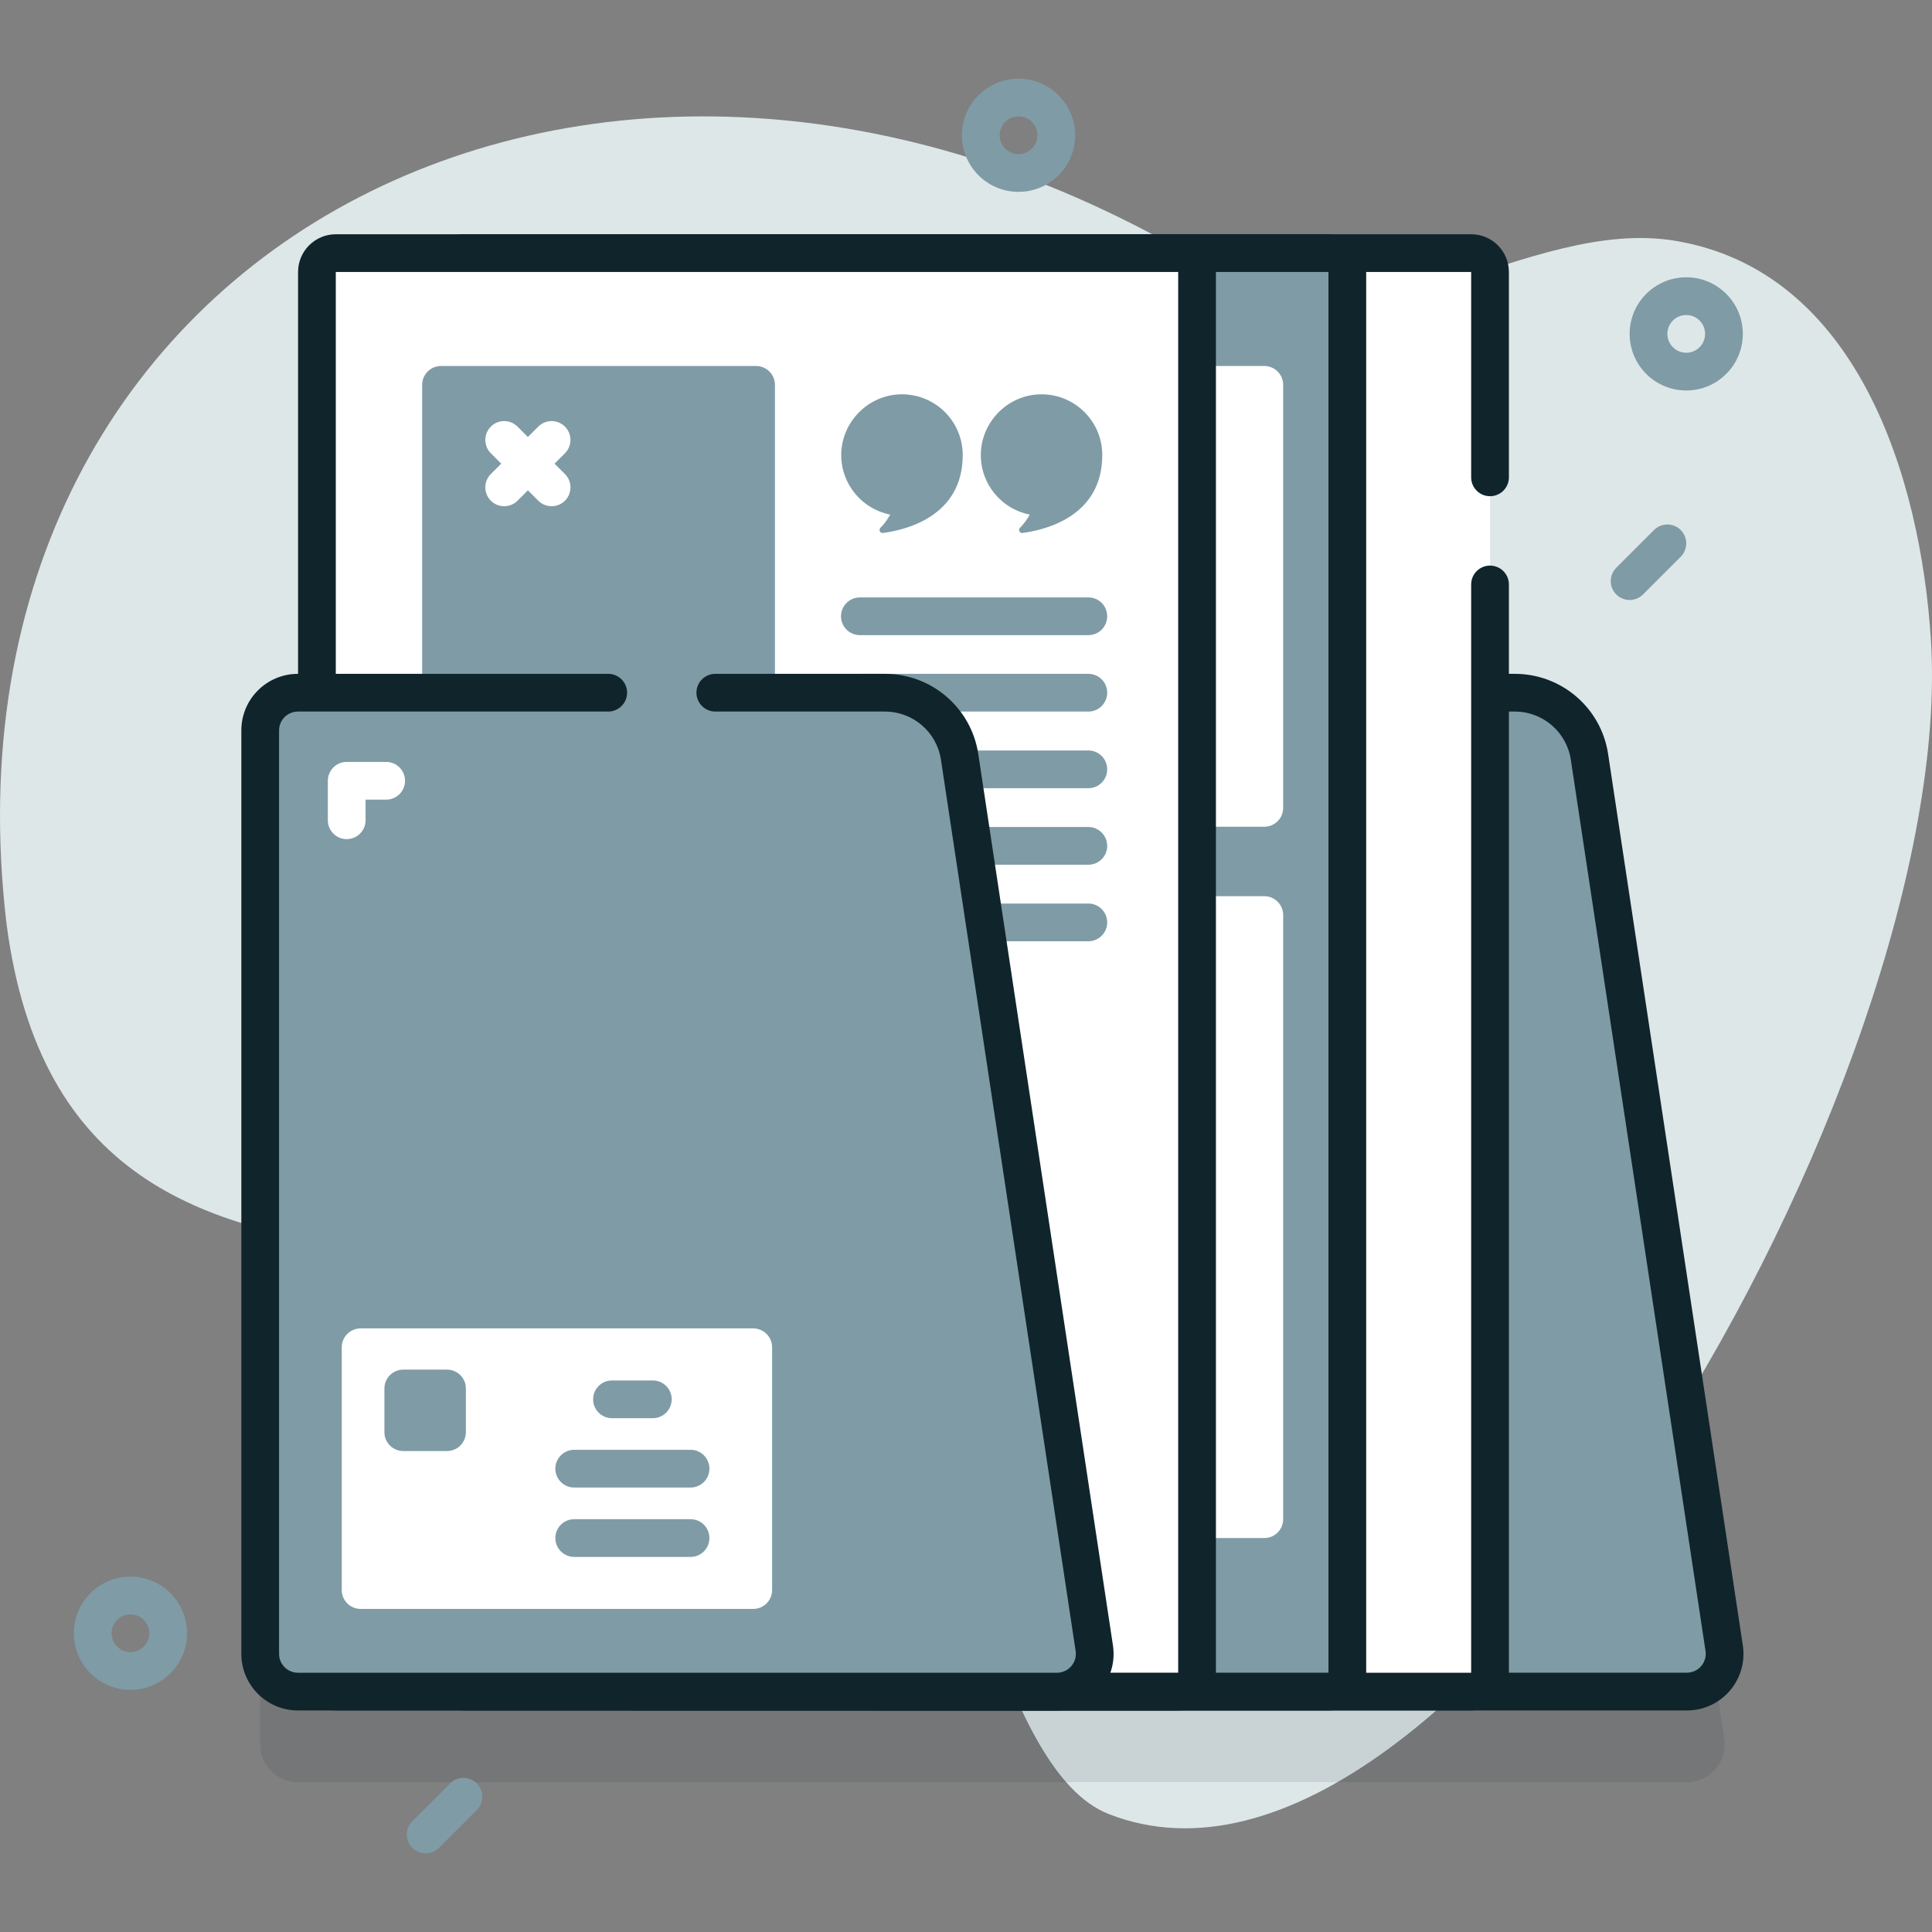
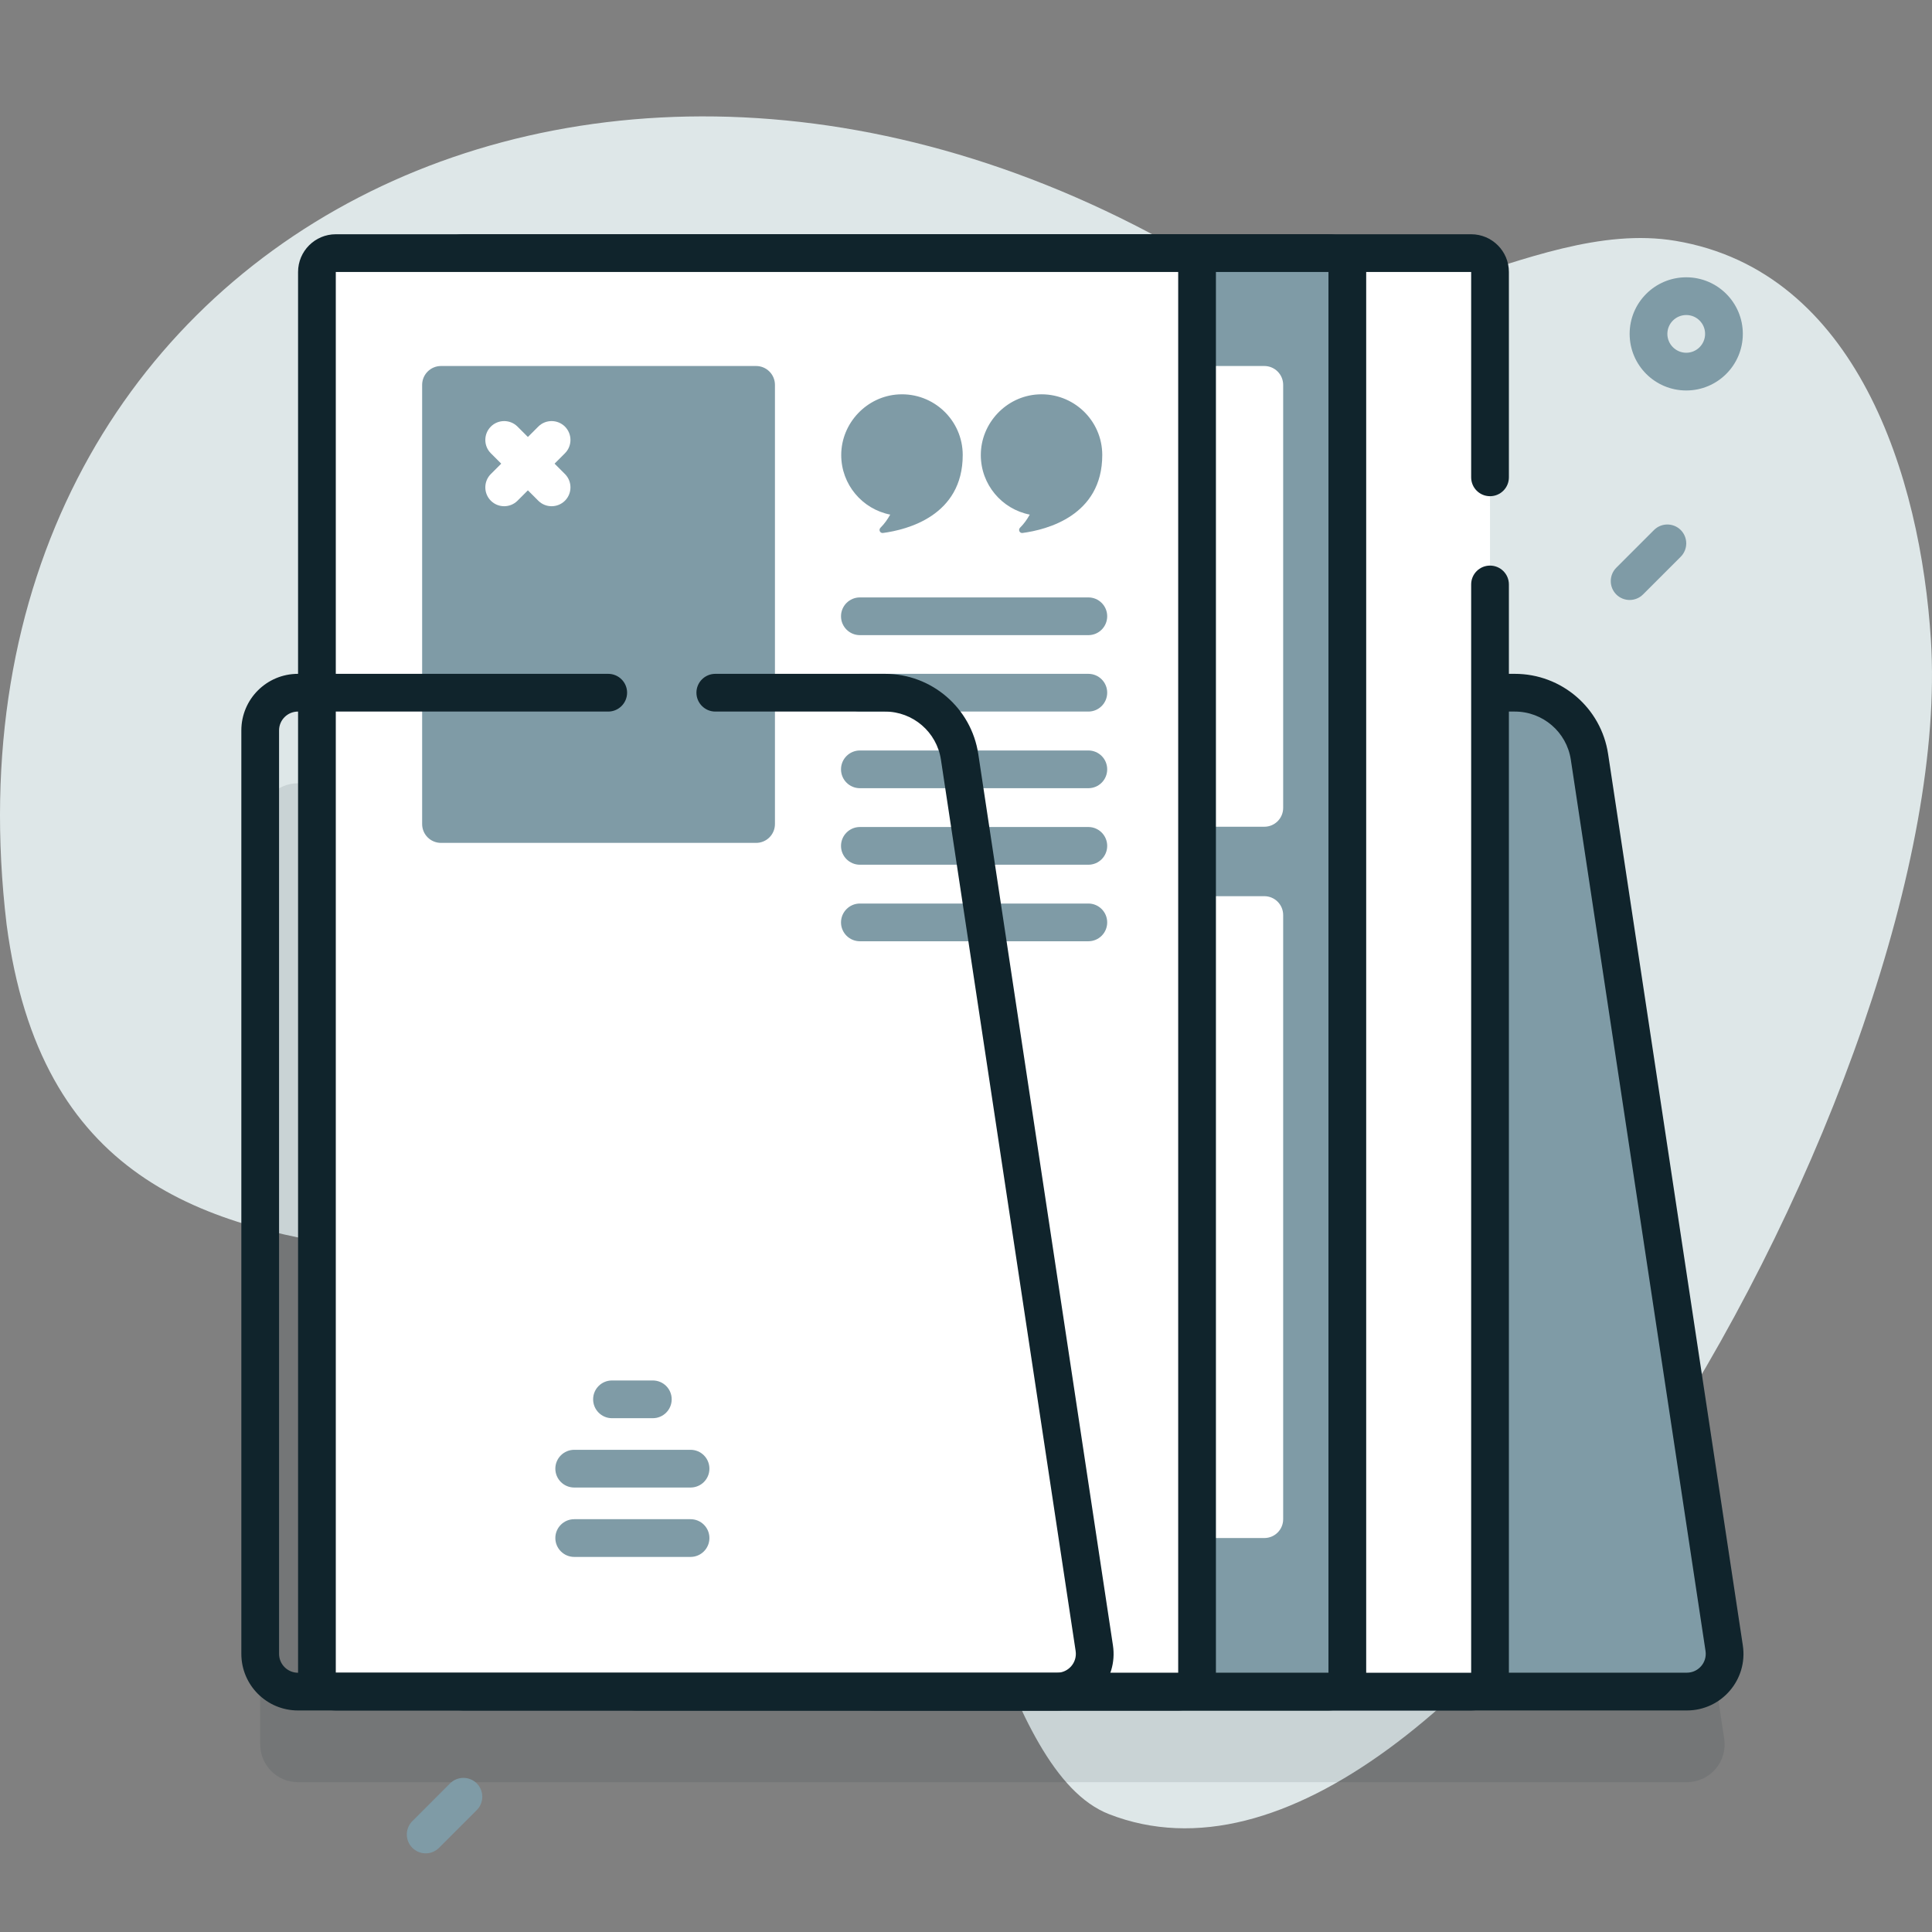
<svg xmlns="http://www.w3.org/2000/svg" width="36" height="36" viewBox="0 0 36 36" fill="none">
  <rect x="0" y="0" width="36" height="36" fill="#808080" stroke="none" />
  <path d="M35.98 11.93C35.788 8.879 34.596 5.054 31.222 4.488C28.47 4.026 25.379 6.794 23.033 5.283C11.508 -2.14 -1.4 4.446 0.123 17.226C1.366 26.663 12.162 21.07 16.522 26.056C18.011 27.76 18.626 33.009 20.665 33.804C27.152 36.336 36.489 20.017 35.98 11.93Z" fill="#DEE7E8" />
  <path opacity="0.1" d="M32.128 32.399L29.618 15.791C29.514 15.103 28.923 14.595 28.227 14.595H5.552C5.163 14.595 4.849 14.909 4.849 15.298V32.504C4.849 32.893 5.163 33.208 5.552 33.208H31.432C31.863 33.208 32.192 32.825 32.128 32.399Z" fill="#10242C" />
  <path d="M31.432 31.52H16.304C15.916 31.52 15.601 31.205 15.601 30.817V13.61C15.601 13.222 15.916 12.907 16.304 12.907H28.227C28.923 12.907 29.514 13.416 29.618 14.103L32.128 30.712C32.192 31.137 31.863 31.52 31.432 31.52Z" fill="#7F9BA6" />
  <path fill-rule="evenodd" clip-rule="evenodd" d="M16.304 13.259C16.11 13.259 15.953 13.416 15.953 13.61V30.817C15.953 31.011 16.11 31.168 16.304 31.168H31.432C31.647 31.168 31.812 30.977 31.78 30.764C31.78 30.764 31.78 30.764 31.78 30.764L29.27 14.156C29.192 13.64 28.749 13.259 28.227 13.259H16.304ZM15.25 13.61C15.25 13.028 15.722 12.556 16.304 12.556H28.227C29.097 12.556 29.836 13.191 29.965 14.051L32.475 30.659L32.475 30.659C32.572 31.297 32.078 31.872 31.432 31.872H16.304C15.722 31.872 15.25 31.399 15.25 30.817V13.61Z" fill="#10242C" />
  <path d="M27.413 31.52H11.857C11.663 31.52 11.505 31.363 11.505 31.168V5.068C11.505 4.874 11.663 4.717 11.857 4.717H27.413C27.607 4.717 27.764 4.874 27.764 5.068V31.168C27.764 31.363 27.607 31.52 27.413 31.52Z" fill="white" />
  <path fill-rule="evenodd" clip-rule="evenodd" d="M11.154 5.068C11.154 4.68 11.468 4.365 11.857 4.365H27.413C27.801 4.365 28.116 4.68 28.116 5.068V8.894C28.116 9.089 27.959 9.246 27.764 9.246C27.57 9.246 27.413 9.089 27.413 8.894V5.068H11.857V31.169H27.413V10.89C27.413 10.696 27.57 10.539 27.764 10.539C27.959 10.539 28.116 10.696 28.116 10.89V31.169C28.116 31.557 27.801 31.872 27.413 31.872H11.857C11.468 31.872 11.154 31.557 11.154 31.169V5.068Z" fill="#10242C" />
  <path d="M24.754 31.52H8.635C8.441 31.52 8.283 31.363 8.283 31.168V5.068C8.283 4.874 8.441 4.717 8.635 4.717H24.754C24.948 4.717 25.105 4.874 25.105 5.068V31.168C25.105 31.363 24.948 31.52 24.754 31.52Z" fill="#7F9BA6" />
  <path d="M23.559 16.699H21.09V28.659H23.559C23.753 28.659 23.91 28.502 23.91 28.308V17.051C23.91 16.857 23.753 16.699 23.559 16.699Z" fill="white" />
  <path d="M23.559 6.82H21.09V15.405H23.559C23.753 15.405 23.91 15.248 23.91 15.053V7.172C23.91 6.978 23.753 6.82 23.559 6.82Z" fill="white" />
  <path fill-rule="evenodd" clip-rule="evenodd" d="M7.932 5.068C7.932 4.68 8.247 4.365 8.635 4.365H24.754C25.142 4.365 25.457 4.68 25.457 5.068V31.168C25.457 31.557 25.142 31.872 24.754 31.872H8.635C8.247 31.872 7.932 31.557 7.932 31.168V5.068ZM24.754 5.068H8.635V31.168H24.754V5.068Z" fill="#10242C" />
  <path d="M21.954 31.52H6.257C6.063 31.52 5.906 31.363 5.906 31.168V5.068C5.906 4.874 6.063 4.717 6.257 4.717H21.954C22.148 4.717 22.305 4.874 22.305 5.068V31.168C22.305 31.363 22.148 31.52 21.954 31.52Z" fill="white" />
  <path fill-rule="evenodd" clip-rule="evenodd" d="M15.671 11.483C15.671 11.289 15.829 11.132 16.023 11.132H20.28C20.474 11.132 20.631 11.289 20.631 11.483C20.631 11.678 20.474 11.835 20.28 11.835H16.023C15.829 11.835 15.671 11.678 15.671 11.483Z" fill="#7F9BA6" />
  <path fill-rule="evenodd" clip-rule="evenodd" d="M15.671 12.907C15.671 12.713 15.829 12.556 16.023 12.556H20.28C20.474 12.556 20.631 12.713 20.631 12.907C20.631 13.101 20.474 13.259 20.28 13.259H16.023C15.829 13.259 15.671 13.101 15.671 12.907Z" fill="#7F9BA6" />
  <path fill-rule="evenodd" clip-rule="evenodd" d="M15.671 14.335C15.671 14.141 15.829 13.984 16.023 13.984H20.28C20.474 13.984 20.631 14.141 20.631 14.335C20.631 14.53 20.474 14.687 20.28 14.687H16.023C15.829 14.687 15.671 14.53 15.671 14.335Z" fill="#7F9BA6" />
  <path fill-rule="evenodd" clip-rule="evenodd" d="M15.671 15.762C15.671 15.568 15.829 15.41 16.023 15.41H20.28C20.474 15.41 20.631 15.568 20.631 15.762C20.631 15.956 20.474 16.113 20.28 16.113H16.023C15.829 16.113 15.671 15.956 15.671 15.762Z" fill="#7F9BA6" />
  <path fill-rule="evenodd" clip-rule="evenodd" d="M15.671 17.188C15.671 16.994 15.829 16.836 16.023 16.836H20.28C20.474 16.836 20.631 16.994 20.631 17.188C20.631 17.382 20.474 17.539 20.28 17.539H16.023C15.829 17.539 15.671 17.382 15.671 17.188Z" fill="#7F9BA6" />
  <path d="M14.089 15.706H8.218C8.023 15.706 7.866 15.549 7.866 15.355V7.172C7.866 6.978 8.023 6.82 8.218 6.82H14.089C14.283 6.82 14.44 6.978 14.44 7.172V15.355C14.44 15.549 14.283 15.706 14.089 15.706Z" fill="#7F9BA6" />
  <path fill-rule="evenodd" clip-rule="evenodd" d="M5.554 5.068C5.554 4.68 5.869 4.365 6.257 4.365H21.954C22.342 4.365 22.657 4.68 22.657 5.068V31.169C22.657 31.557 22.342 31.872 21.954 31.872H6.257C5.869 31.872 5.554 31.557 5.554 31.168V5.068ZM21.954 5.068H6.257V31.168H21.954C21.954 31.168 21.954 31.168 21.954 31.168C21.954 31.168 21.954 31.168 21.954 31.168C21.954 31.168 21.954 31.168 21.954 31.168V5.068Z" fill="#10242C" />
-   <path d="M19.695 31.52H5.552C5.163 31.52 4.849 31.205 4.849 30.817V13.61C4.849 13.222 5.163 12.907 5.552 12.907H16.491C17.186 12.907 17.777 13.416 17.881 14.103L20.391 30.712C20.455 31.137 20.126 31.52 19.695 31.52Z" fill="#7F9BA6" />
  <path fill-rule="evenodd" clip-rule="evenodd" d="M4.497 13.61C4.497 13.028 4.969 12.556 5.552 12.556H11.333C11.527 12.556 11.685 12.713 11.685 12.907C11.685 13.101 11.527 13.259 11.333 13.259H5.552C5.358 13.259 5.2 13.416 5.2 13.61V30.817C5.2 31.011 5.358 31.169 5.552 31.169H19.695C19.91 31.169 20.075 30.977 20.043 30.764L17.533 14.156C17.455 13.64 17.012 13.259 16.491 13.259H13.329C13.135 13.259 12.977 13.101 12.977 12.907C12.977 12.713 13.135 12.556 13.329 12.556H16.491C17.36 12.556 18.099 13.191 18.229 14.051L20.738 30.659C20.835 31.297 20.341 31.872 19.695 31.872H5.552C4.969 31.872 4.497 31.399 4.497 30.817V13.61Z" fill="#10242C" />
-   <path d="M14.035 29.98H6.72C6.526 29.98 6.368 29.823 6.368 29.629V25.104C6.368 24.91 6.526 24.753 6.72 24.753H14.035C14.229 24.753 14.387 24.91 14.387 25.104V29.629C14.387 29.823 14.229 29.98 14.035 29.98Z" fill="white" />
-   <path d="M8.329 27.038H7.515C7.321 27.038 7.163 26.881 7.163 26.687V25.872C7.163 25.678 7.321 25.521 7.515 25.521H8.329C8.524 25.521 8.681 25.678 8.681 25.872V26.687C8.681 26.881 8.524 27.038 8.329 27.038Z" fill="#7F9BA6" />
+   <path d="M14.035 29.98H6.72V25.104C6.368 24.91 6.526 24.753 6.72 24.753H14.035C14.229 24.753 14.387 24.91 14.387 25.104V29.629C14.387 29.823 14.229 29.98 14.035 29.98Z" fill="white" />
  <path fill-rule="evenodd" clip-rule="evenodd" d="M10.348 27.367C10.348 27.172 10.506 27.015 10.7 27.015H12.867C13.062 27.015 13.219 27.172 13.219 27.367C13.219 27.561 13.062 27.718 12.867 27.718H10.7C10.506 27.718 10.348 27.561 10.348 27.367Z" fill="#7F9BA6" />
  <path fill-rule="evenodd" clip-rule="evenodd" d="M10.348 28.659C10.348 28.465 10.506 28.308 10.7 28.308H12.867C13.062 28.308 13.219 28.465 13.219 28.659C13.219 28.853 13.062 29.011 12.867 29.011H10.7C10.506 29.011 10.348 28.853 10.348 28.659Z" fill="#7F9BA6" />
  <path fill-rule="evenodd" clip-rule="evenodd" d="M11.052 26.074C11.052 25.88 11.209 25.723 11.403 25.723H12.164C12.359 25.723 12.516 25.88 12.516 26.074C12.516 26.268 12.359 26.426 12.164 26.426H11.403C11.209 26.426 11.052 26.268 11.052 26.074Z" fill="#7F9BA6" />
  <path d="M16.745 7.349C16.151 7.381 15.675 7.884 15.675 8.479C15.675 9.029 16.068 9.487 16.588 9.589C16.538 9.678 16.479 9.762 16.407 9.833C16.367 9.872 16.398 9.939 16.454 9.931C16.899 9.872 17.939 9.612 17.939 8.479C17.939 7.833 17.398 7.314 16.745 7.349Z" fill="#7F9BA6" />
  <path d="M19.345 7.349C18.751 7.381 18.276 7.884 18.276 8.479C18.276 9.029 18.668 9.487 19.188 9.589C19.139 9.678 19.079 9.762 19.007 9.833C18.968 9.872 18.999 9.939 19.054 9.931C19.499 9.872 20.539 9.612 20.539 8.479C20.539 7.833 19.999 7.314 19.345 7.349Z" fill="#7F9BA6" />
  <path fill-rule="evenodd" clip-rule="evenodd" d="M9.146 7.949C9.283 7.812 9.506 7.812 9.643 7.949L10.527 8.833C10.664 8.97 10.664 9.193 10.527 9.33C10.389 9.467 10.167 9.467 10.03 9.33L9.146 8.446C9.009 8.309 9.009 8.087 9.146 7.949Z" fill="white" />
  <path fill-rule="evenodd" clip-rule="evenodd" d="M10.527 7.949C10.664 8.087 10.664 8.309 10.527 8.446L9.643 9.33C9.506 9.467 9.283 9.467 9.146 9.33C9.009 9.193 9.009 8.97 9.146 8.833L10.03 7.949C10.167 7.812 10.389 7.812 10.527 7.949Z" fill="white" />
-   <path fill-rule="evenodd" clip-rule="evenodd" d="M6.109 14.549C6.109 14.355 6.266 14.197 6.46 14.197H7.196C7.39 14.197 7.547 14.355 7.547 14.549C7.547 14.743 7.39 14.9 7.196 14.9H6.812V15.285C6.812 15.479 6.654 15.636 6.46 15.636C6.266 15.636 6.109 15.479 6.109 15.285V14.549Z" fill="white" />
-   <path fill-rule="evenodd" clip-rule="evenodd" d="M18.979 2.169C18.785 2.169 18.627 2.326 18.627 2.52C18.627 2.714 18.785 2.872 18.979 2.872C19.173 2.872 19.33 2.714 19.33 2.52C19.33 2.326 19.173 2.169 18.979 2.169ZM17.924 2.52C17.924 1.938 18.396 1.466 18.979 1.466C19.561 1.466 20.034 1.938 20.034 2.52C20.034 3.103 19.561 3.575 18.979 3.575C18.396 3.575 17.924 3.103 17.924 2.52Z" fill="#7F9BA6" />
  <path fill-rule="evenodd" clip-rule="evenodd" d="M31.421 5.87C31.227 5.87 31.069 6.027 31.069 6.221C31.069 6.415 31.227 6.573 31.421 6.573C31.615 6.573 31.772 6.415 31.772 6.221C31.772 6.027 31.615 5.87 31.421 5.87ZM30.366 6.221C30.366 5.639 30.838 5.167 31.421 5.167C32.003 5.167 32.475 5.639 32.475 6.221C32.475 6.804 32.003 7.276 31.421 7.276C30.838 7.276 30.366 6.804 30.366 6.221Z" fill="#7F9BA6" />
-   <path fill-rule="evenodd" clip-rule="evenodd" d="M2.431 30.082C2.236 30.082 2.079 30.239 2.079 30.433C2.079 30.627 2.236 30.785 2.431 30.785C2.625 30.785 2.782 30.627 2.782 30.433C2.782 30.239 2.625 30.082 2.431 30.082ZM1.376 30.433C1.376 29.851 1.848 29.378 2.431 29.378C3.013 29.378 3.485 29.851 3.485 30.433C3.485 31.016 3.013 31.488 2.431 31.488C1.848 31.488 1.376 31.016 1.376 30.433Z" fill="#7F9BA6" />
  <path fill-rule="evenodd" clip-rule="evenodd" d="M31.318 9.876C31.455 10.014 31.455 10.236 31.318 10.374L30.615 11.077C30.477 11.214 30.255 11.214 30.117 11.077C29.98 10.939 29.98 10.717 30.117 10.579L30.82 9.876C30.958 9.739 31.18 9.739 31.318 9.876Z" fill="#7F9BA6" />
  <path fill-rule="evenodd" clip-rule="evenodd" d="M8.884 33.231C9.021 33.368 9.021 33.591 8.884 33.728L8.181 34.431C8.043 34.569 7.821 34.569 7.683 34.431C7.546 34.294 7.546 34.072 7.683 33.934L8.386 33.231C8.524 33.094 8.746 33.094 8.884 33.231Z" fill="#7F9BA6" />
</svg>